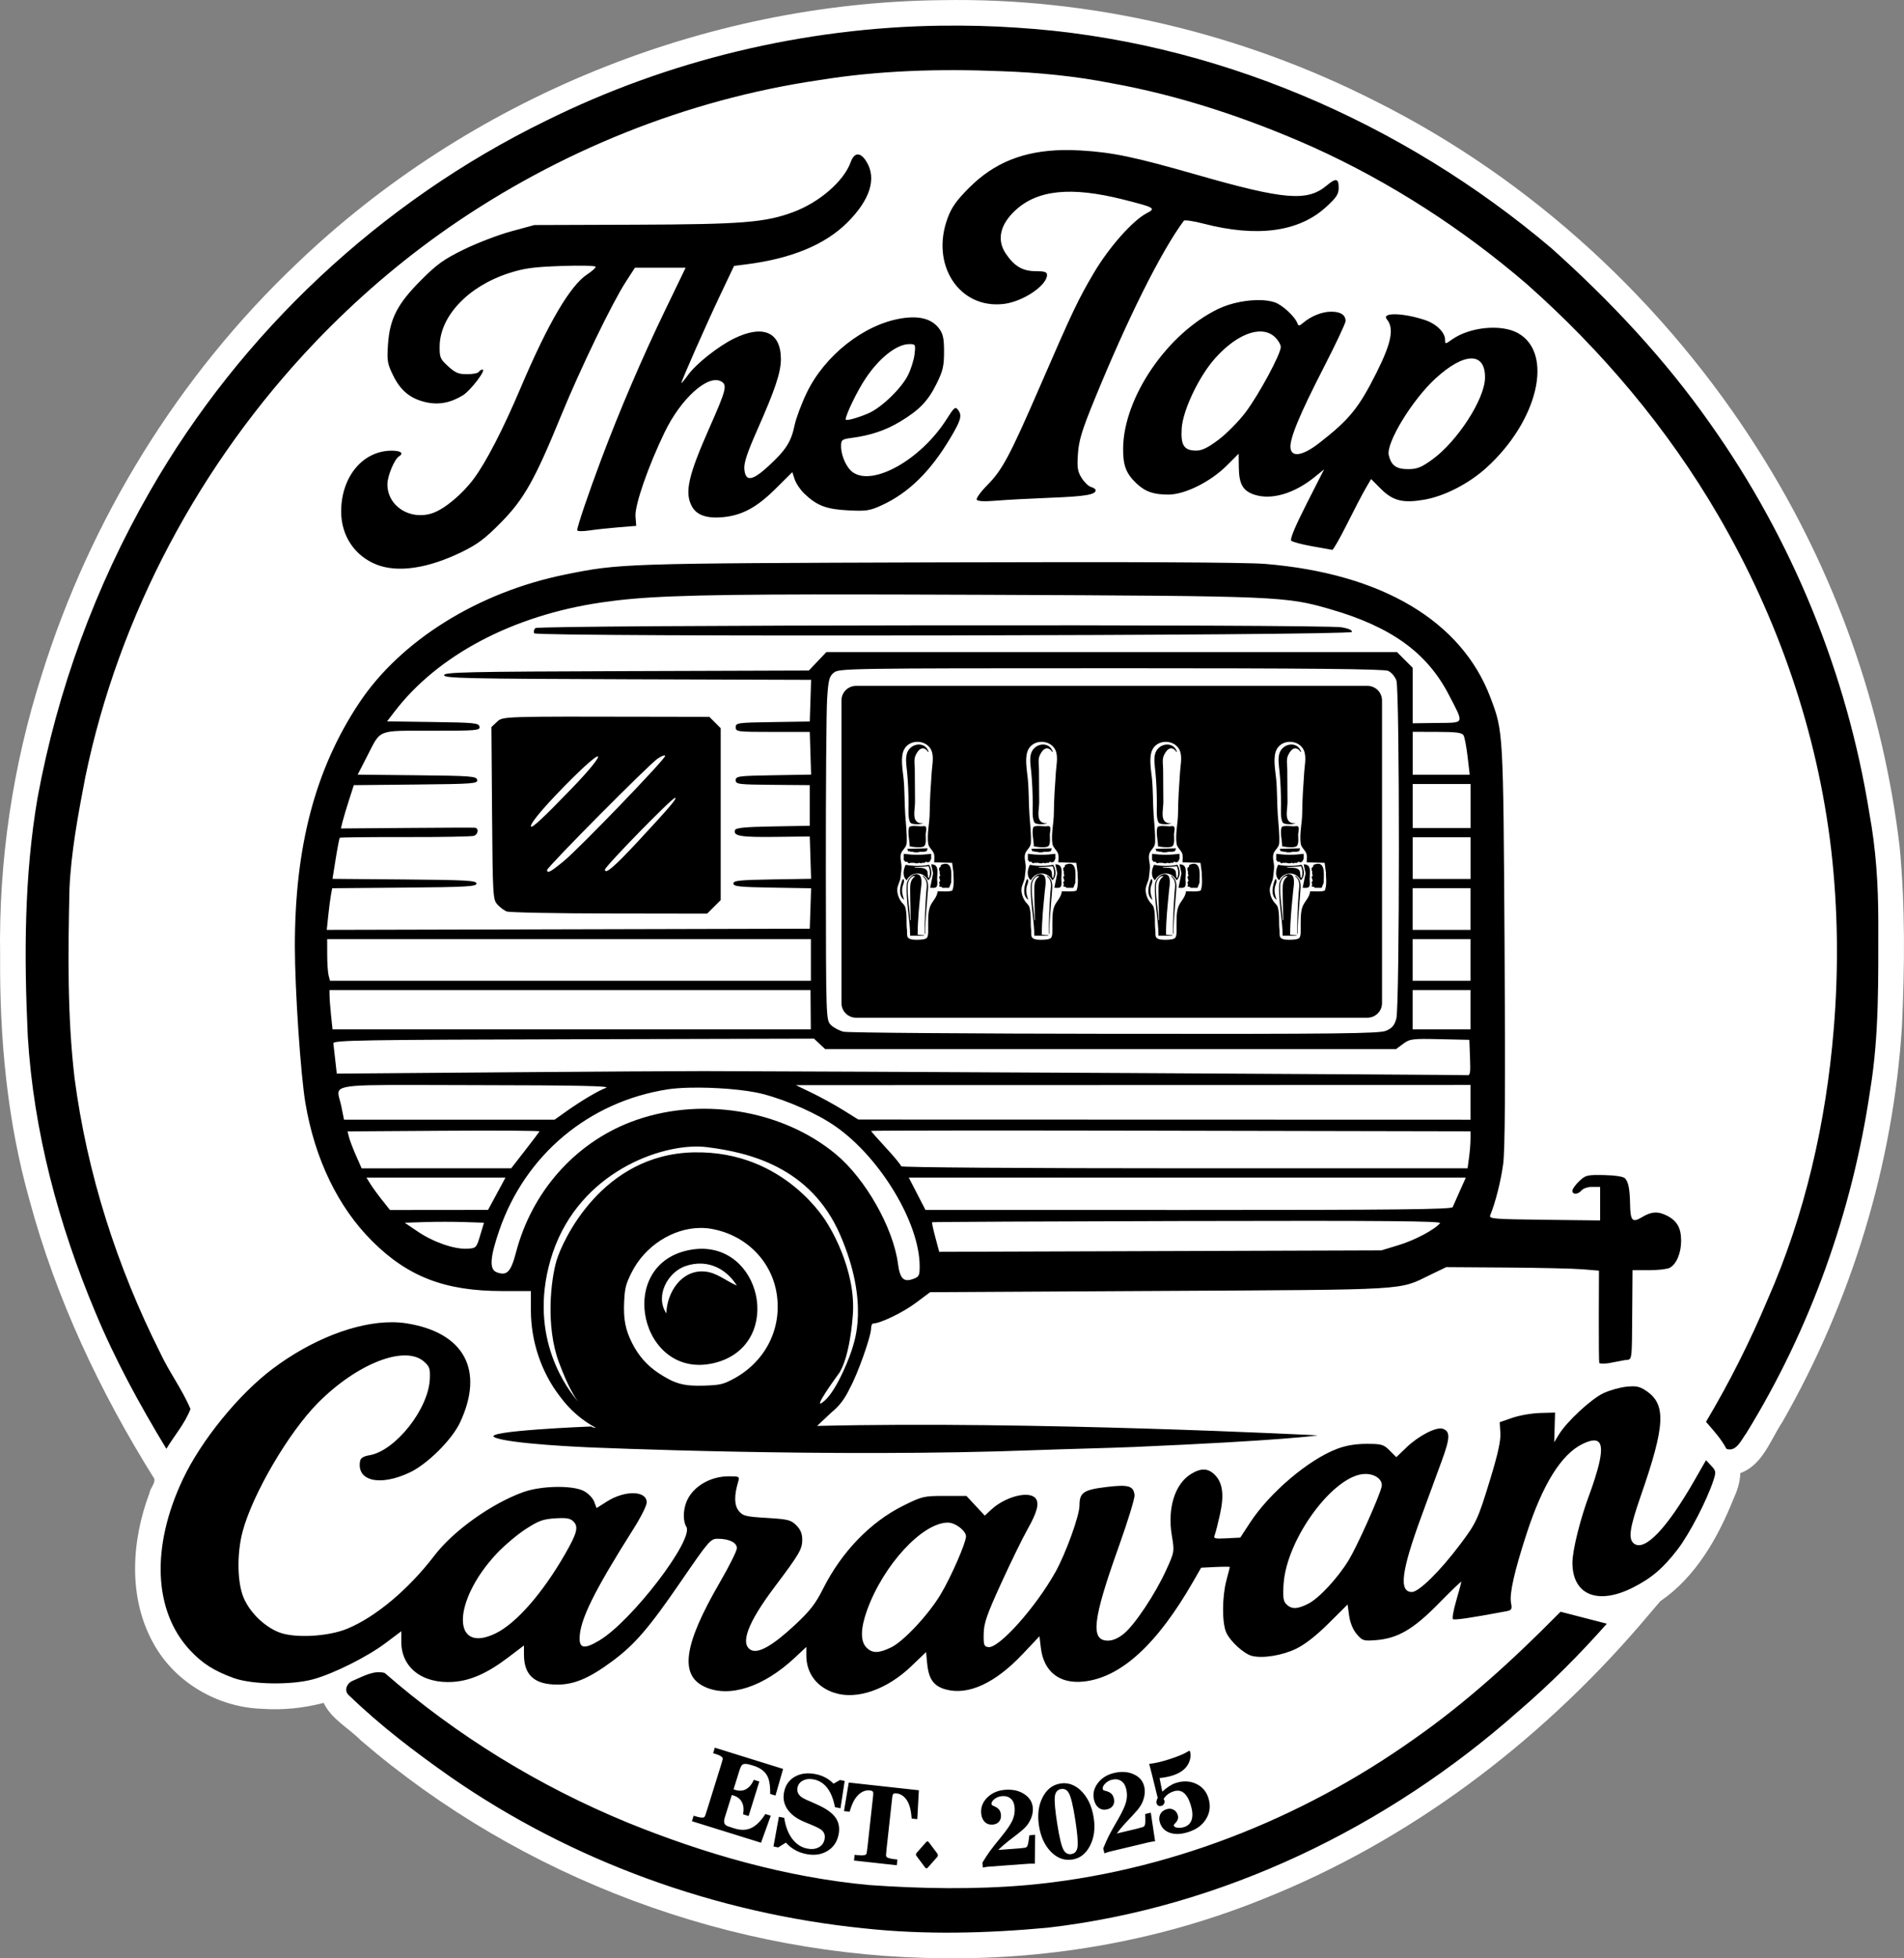
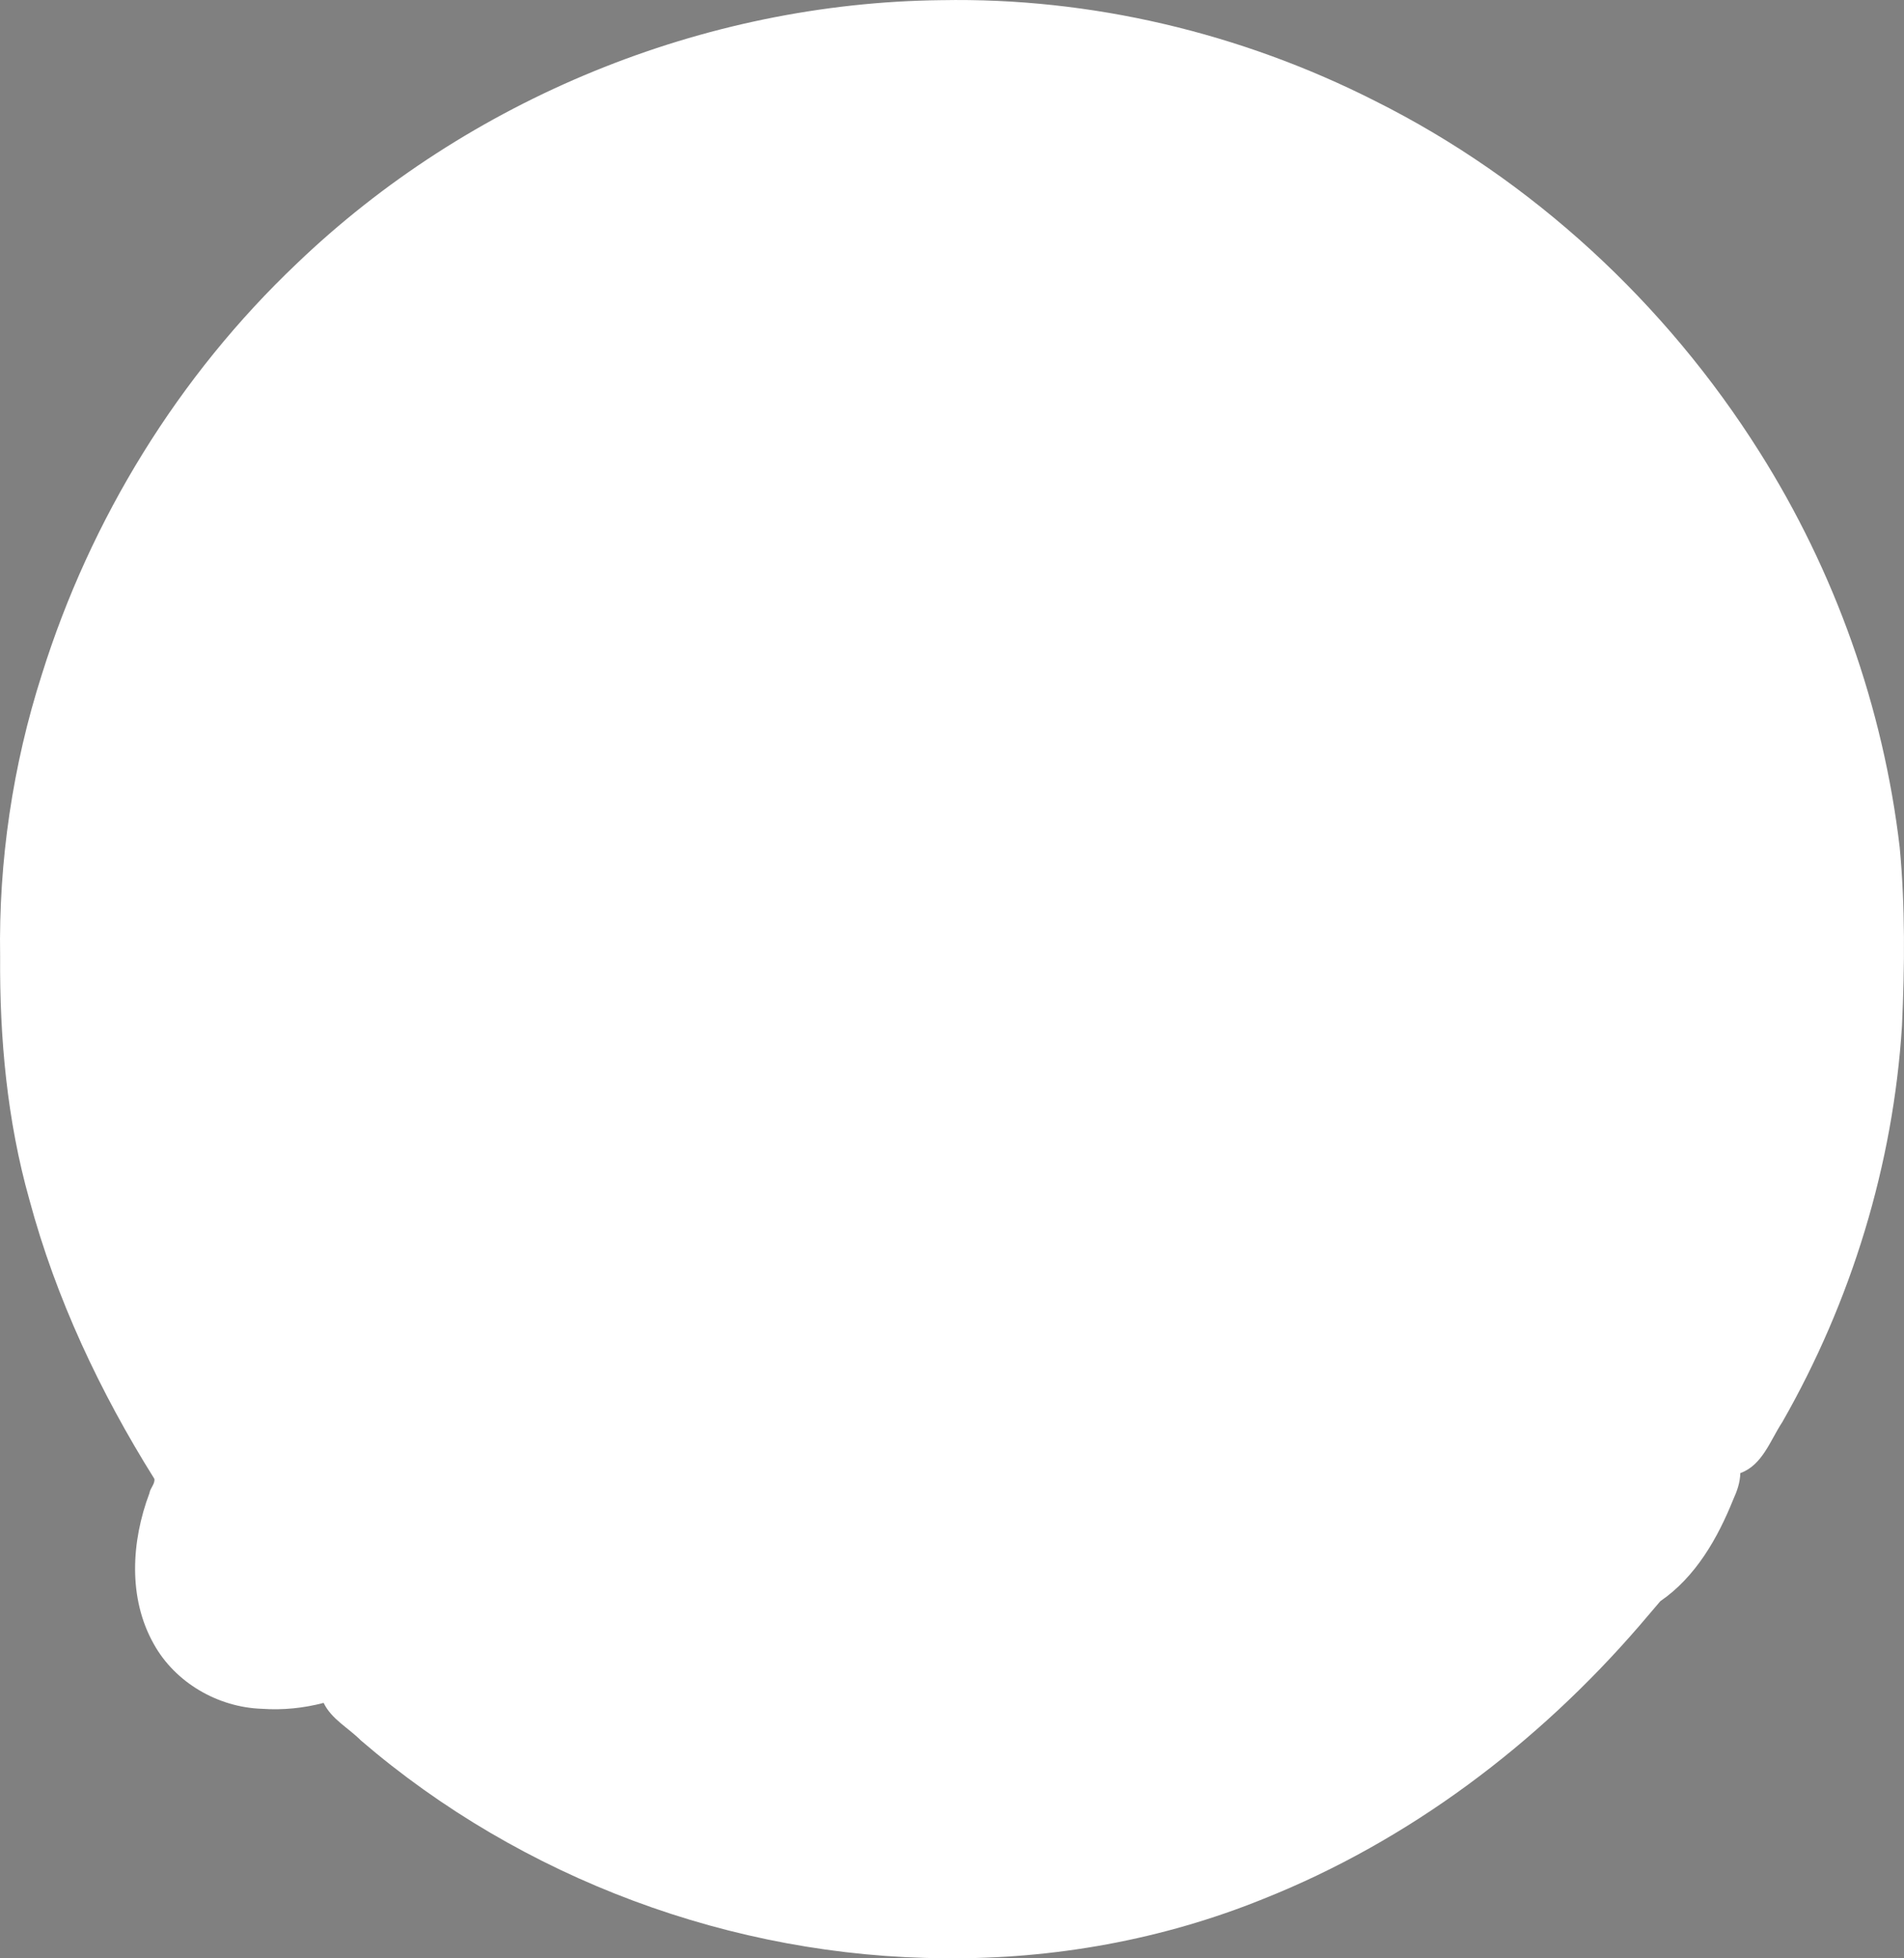
<svg xmlns="http://www.w3.org/2000/svg" xml:space="preserve" id="svg1" version="1.1" viewBox="0 0 157.582 162.016" height="162.016mm" width="157.582mm">
  <rect x="0" y="0" width="157.582" height="162.016" fill="#808080" stroke="none" />
  <defs id="defs1" />
  <g transform="translate(-394.393,134.648)" id="layer1">
    <path d="m 472.28,-134.634 c -19.673,0.218 -39.127,8.185 -53.328,21.796 -9.792,9.288 -17.078,21.139 -21.102,34.012 -2.407,7.516 -3.575,15.42 -3.447,23.312 -0.046,6.768 0.578,13.577 2.418,20.107 2.198,8.191 5.854,15.938 10.347,23.109 0.073,0.411 -0.348,0.773 -0.41,1.196 -1.495,3.973 -1.783,8.666 0.36,12.466 1.776,3.206 5.319,5.248 8.961,5.366 1.711,0.121 3.441,-0.055 5.099,-0.49 0.651,1.352 2.06,2.071 3.081,3.105 13.316,11.446 30.764,17.937 48.32,18.02 9.011,0.099 18.046,-1.532 26.403,-4.92 12.027,-4.79 22.633,-12.801 31.072,-22.563 l 1.752,-2.054 c 2.928,-2.011 4.744,-5.203 6.042,-8.43 0.313,-0.681 0.565,-1.411 0.579,-2.167 1.843,-0.673 2.476,-2.712 3.471,-4.213 5.719,-9.996 9.188,-21.3 9.91,-32.8 0.226,-4.913 0.271,-9.851 -0.188,-14.751 -1.358,-11.594 -5.372,-22.869 -11.611,-32.736 -7.748,-12.289 -18.799,-22.526 -31.814,-29.028 -11.078,-5.614 -23.486,-8.575 -35.916,-8.336 z" style="fill:#ffffff;stroke-width:0.724" id="path1-1" />
-     <path d="m 472.298,-132.523 c -11.325,0.149 -22.603,2.846 -32.75,7.882 -13.642,6.664 -25.209,17.48 -32.756,30.658 -4.499,7.829 -7.646,16.434 -9.286,25.312 -1.119,6.514 -1.123,13.165 -0.814,19.749 0.475,7.87 2.549,15.591 5.592,22.844 1.633,3.925 3.676,7.664 5.878,11.296 0.661,-1.096 1.537,-2.087 1.994,-3.293 -0.683,-1.626 -1.767,-3.057 -2.51,-4.66 -3.583,-7.129 -6.051,-14.84 -7.084,-22.726 -0.605,-5.164 -0.534,-10.379 -0.422,-15.585 0.122,-3.025 0.719,-6.213 1.304,-9.262 2.775,-13.461 9.516,-26.048 19.015,-36.01 3.409,-3.56 7.043,-6.697 11.098,-9.518 9.1,-6.299 19.632,-10.565 30.592,-12.178 4.979,-0.811 10.043,-0.953 15.113,-0.744 3.01,0.104 6.091,0.401 9.071,0.985 5.768,1.034 11.415,2.931 16.744,5.304 6.392,2.894 12.349,6.744 17.668,11.315 6.234,5.517 11.661,11.95 15.837,19.117 4.957,8.493 8.227,17.955 9.371,27.729 0.561,4.882 0.613,9.921 0.204,14.824 -0.635,7.691 -2.367,15.324 -5.488,22.398 -1.46,3.469 -3.155,6.839 -5.082,10.073 0.618,0.708 1.262,1.419 1.696,2.237 0.826,0.281 1.231,-0.758 1.637,-1.29 5.31,-8.62 8.777,-18.351 10.251,-28.363 0.766,-4.628 0.67,-9.339 0.676,-14.015 -0.002,-2.99 -0.193,-5.979 -0.739,-8.921 -1.849,-11.561 -6.391,-22.671 -13.167,-32.221 -3.754,-5.356 -8.265,-10.157 -13.132,-14.513 -12.36,-10.48 -28.021,-17.24 -44.249,-18.258 -2.084,-0.144 -4.175,-0.191 -6.265,-0.163 z m 10.075,10.291 c -3.265,0.06 -5.696,1.044 -7.76,3.107 -1.051,1.051 -1.456,1.619 -1.787,2.508 -1.444,3.872 0.954,7.551 4.638,7.116 1.585,-0.187 3.585,-1.527 3.584,-2.401 -4.7e-4,-0.243 -0.204,-0.31 -0.945,-0.311 -1.065,-0.001 -1.752,-0.403 -2.454,-1.433 -0.77,-1.131 -0.506,-2.391 0.75,-3.572 1.838,-1.729 4.635,-2.016 8.971,-0.92 2.614,0.661 2.719,0.722 1.92,1.135 -1.141,0.59 -3.108,2.808 -4.346,4.9 -1.32,2.231 -1.763,3.163 -4.496,9.46 -2.475,5.703 -3.104,6.882 -4.328,8.116 -0.557,0.561 -0.956,1.112 -0.887,1.223 0.081,0.132 0.633,0.159 1.577,0.08 0.798,-0.068 2.833,-0.177 4.522,-0.243 2.907,-0.114 3.741,-0.254 3.741,-0.627 0,-0.089 -0.168,-0.207 -0.374,-0.26 -0.205,-0.054 -0.556,-0.387 -0.779,-0.741 -0.345,-0.546 -0.392,-0.848 -0.314,-2.003 0.075,-1.106 0.323,-1.927 1.335,-4.405 2.767,-6.779 5.523,-12.3 7.428,-14.883 0.062,-0.084 0.795,0.024 1.629,0.24 4.438,1.151 7.89,0.685 10.134,-1.365 0.882,-0.806 1.054,-1.069 1.054,-1.614 0,-0.774 -0.229,-0.815 -0.984,-0.18 -1.608,1.353 -3.491,1.198 -10.784,-0.891 -5.134,-1.47 -6.975,-1.855 -9.591,-2.004 -0.502,-0.029 -0.985,-0.039 -1.452,-0.03 z m -16.992,0.363 c -0.227,0.005 -0.43,0.216 -0.581,0.634 -0.569,1.573 -2.568,3.314 -4.735,4.125 -2.327,0.871 -4.216,1.023 -13.112,1.053 l -8.333,0.028 -1.911,0.519 c -1.051,0.286 -2.807,0.957 -3.902,1.492 -1.684,0.822 -2.232,1.214 -3.555,2.538 -1.967,1.968 -2.601,3.196 -2.747,5.321 -0.093,1.352 -0.053,1.596 0.418,2.559 0.622,1.271 1.425,1.931 2.705,2.226 1.063,0.244 2.05,0.061 3.082,-0.574 0.627,-0.385 1.953,-2.124 1.62,-2.124 -0.104,0 -0.243,0.086 -0.308,0.191 -0.065,0.105 -0.502,0.192 -0.972,0.192 -0.705,0 -0.978,-0.114 -1.569,-0.656 -0.66,-0.605 -0.714,-0.735 -0.701,-1.676 0.034,-2.478 2.38,-4.949 5.721,-6.025 1.277,-0.412 2.034,-0.515 4.37,-0.597 1.589,-0.056 2.824,-0.026 2.823,0.07 -10e-4,0.093 -0.305,0.365 -0.674,0.605 -1.426,0.924 -3.251,4.027 -5.546,9.43 -1.444,3.4 -2.823,6.078 -3.848,7.469 -0.961,1.306 -2.455,2.551 -3.454,2.881 -1.85,0.611 -3.716,-0.589 -3.716,-2.39 0,-0.685 0.574,-2.072 0.955,-2.308 0.429,-0.265 0.15,-0.48 -0.62,-0.476 -2.388,0.012 -4.172,2.182 -4.162,5.058 0.007,1.984 1.118,3.646 2.915,4.361 1.751,0.697 4.246,0.334 7.041,-1.024 1.323,-0.643 1.934,-1.1 3.257,-2.44 1.912,-1.936 2.811,-3.53 4.981,-8.833 1.578,-3.854 4.216,-9.314 5.345,-11.062 l 0.774,-1.197 h 2.098 2.098 l -1.698,3.517 c -1.91,3.958 -3.769,8.295 -5.283,12.327 -1.064,2.833 -1.993,5.569 -1.993,5.868 0,0.101 0.423,0.112 1.006,0.026 0.553,-0.081 1.652,-0.2 2.442,-0.264 l 1.437,-0.116 -0.061,-0.779 c -0.072,-0.919 1.046,-4.148 2.417,-6.978 1.345,-2.778 3.57,-4.784 4.66,-4.201 0.539,0.289 0.442,0.682 -0.949,3.824 -1.756,3.967 -2.07,5.346 -1.479,6.489 0.385,0.744 1.224,1.048 2.556,0.928 1.607,-0.146 2.818,-0.795 4.391,-2.356 l 1.383,-1.372 0.201,0.609 c 0.111,0.335 0.479,0.873 0.82,1.196 1.027,0.974 1.806,1.267 3.617,1.358 1.482,0.074 1.773,0.03 2.75,-0.417 2.231,-1.021 4.038,-2.791 5.697,-5.578 0.863,-1.45 0.976,-1.847 0.65,-2.293 -0.243,-0.332 -0.314,-0.276 -0.985,0.776 -2.113,3.31 -6.061,5.538 -7.735,4.365 -0.529,-0.37 -0.98,-1.365 -0.98,-2.16 0,-0.534 0.056,-0.577 0.91,-0.692 1.551,-0.209 2.779,-0.624 3.974,-1.342 1.597,-0.959 2.318,-1.71 3.028,-3.152 0.516,-1.047 0.611,-1.457 0.611,-2.62 0,-1.1 -0.081,-1.488 -0.402,-1.919 -0.607,-0.817 -1.631,-1.094 -3.141,-0.85 -3.08,0.499 -6.331,3.056 -7.821,6.151 -0.431,0.895 -0.883,2.102 -1.004,2.681 -0.287,1.374 -0.708,2.039 -2.122,3.348 -1.388,1.285 -1.949,1.361 -2.04,0.277 -0.042,-0.504 0.245,-1.365 1.088,-3.27 1.467,-3.312 1.938,-4.726 1.938,-5.818 0,-2.242 -1.472,-2.885 -3.891,-1.698 -1.294,0.635 -3.125,2.085 -3.786,2.998 -0.307,0.424 -0.559,0.729 -0.559,0.676 0,-0.182 2.064,-4.854 3.21,-7.268 l 1.15,-2.421 1.028,-0.131 c 3.744,-0.478 6.518,-1.63 8.358,-3.47 1.874,-1.874 2.426,-3.625 1.58,-5.013 -0.249,-0.409 -0.501,-0.611 -0.729,-0.606 z m 33.482,12.058 c -1.139,-0.061 -2.572,0.205 -3.642,0.72 -4.223,2.035 -7.835,7.325 -7.874,11.534 -0.013,1.421 0.241,2.087 1.107,2.907 0.72,0.681 1.409,0.922 2.638,0.922 1.36,0 3.485,-1.055 4.83,-2.398 l 0.985,-0.984 0.016,1.144 c 0.019,1.376 0.338,1.931 1.289,2.245 1.406,0.464 3.292,-0.087 4.981,-1.456 l 0.787,-0.638 -1.453,2.858 c -0.944,1.858 -1.387,2.923 -1.266,3.043 0.103,0.102 0.877,0.309 1.72,0.459 0.843,0.15 1.596,0.285 1.674,0.299 0.078,0.014 0.627,-0.944 1.22,-2.13 0.593,-1.185 1.284,-2.509 1.536,-2.941 l 0.458,-0.787 0.819,0.818 c 0.986,0.986 1.814,1.193 3.572,0.892 1.668,-0.286 3.69,-1.321 5.142,-2.635 4.288,-3.88 5.607,-9.479 2.627,-11.146 -1.38,-0.772 -3.999,-0.517 -5.472,0.532 -0.545,0.388 -0.562,0.389 -0.562,0.029 0,-0.623 -0.724,-1.335 -1.679,-1.651 -1.821,-0.602 -3.623,-0.634 -3.143,-0.056 0.62,0.747 0.386,1.945 -0.87,4.444 -1.46,2.905 -2.224,3.841 -4.712,5.783 -1.355,1.057 -2.299,1.226 -2.392,0.427 -0.087,-0.749 0.74,-2.753 2.747,-6.66 0.997,-1.94 1.812,-3.671 1.812,-3.846 0,-0.513 -0.408,-0.778 -1.197,-0.778 -0.75,0 -1.67,0.369 -2.326,0.933 -0.291,0.25 -0.381,0.261 -0.453,0.054 -0.199,-0.572 -1.255,-1.552 -1.901,-1.765 -0.29,-0.096 -0.638,-0.152 -1.018,-0.173 z m 0.059,2.601 c 0.374,0.041 0.706,0.186 0.978,0.442 0.272,0.255 0.495,0.629 0.495,0.83 0,0.582 -1.813,3.942 -2.918,5.407 -0.555,0.736 -1.553,1.749 -2.217,2.251 -0.886,0.669 -1.38,0.912 -1.854,0.912 -1.018,0 -1.302,-0.431 -1.212,-1.84 0.095,-1.484 1.409,-4.259 2.725,-5.75 1.381,-1.565 2.88,-2.376 4.003,-2.252 z m -29.259,1.031 c 0.496,0 0.513,0.033 0.422,0.836 -0.052,0.46 -0.296,1.239 -0.542,1.732 -0.555,1.111 -2.208,2.701 -3.292,3.166 -0.898,0.385 -1.868,0.646 -1.868,0.502 0,-0.384 0.944,-2.334 1.628,-3.364 1.154,-1.736 2.599,-2.873 3.651,-2.873 z m 46.498,1.188 c 0.728,-0.007 1.154,0.529 1.137,1.61 -0.027,1.765 -2.307,5.279 -4.395,6.774 -0.892,0.639 -1.234,0.773 -1.976,0.773 -0.975,0 -1.393,-0.303 -1.594,-1.155 -0.239,-1.009 1.943,-4.585 3.875,-6.353 1.194,-1.092 2.224,-1.642 2.952,-1.648 z m -25.128,16.865 c -4.543,-0.021 -10.906,-0.018 -18.988,0.006 -26.073,0.08 -26.355,0.089 -30.879,1.008 -7.21,1.464 -13.625,5.464 -17.058,10.638 -3.629,5.469 -5.32,11.888 -5.311,20.167 0.004,3.562 0.479,10.602 0.873,12.929 0.785,4.636 2.704,8.601 5.522,11.411 2.962,2.953 6.032,4.133 10.757,4.133 h 2.382 v 1.588 c 0,2.562 0.856,5.115 2.378,7.098 0.868,1.186 1.889,2.036 3.019,2.639 -0.454,-0.061 -0.39,-0.121 -0.39,-0.121 0,0 -9.22,0.363 -7.993,0.907 1.227,0.544 7.63,0.813 7.63,0.813 0,0 20.078,0.892 37.22,0.236 2.156,-0.082 6.179,-0.177 7.996,-0.256 12.633,-0.546 15.277,-0.963 15.277,-0.963 0,0 -23.56,-1.216 -41.451,-0.781 l 1.193,-1.121 c 0.71,-0.583 1.119,-1.164 1.515,-1.994 0.637,-1.133 1.763,-4.3 1.763,-4.96 0,-0.221 0.083,-0.403 0.184,-0.403 0.57,0 2.457,-0.91 3.498,-1.688 l 1.202,-0.898 19.059,-0.105 c 21.007,-0.115 19.645,-0.033 22.367,-1.346 l 1.289,-0.622 4.98,0.033 c 2.739,0.018 5.584,0.083 6.321,0.145 l 1.341,0.112 -0.013,3.765 c -0.007,2.071 0.01,3.812 0.037,3.871 0.027,0.059 0.358,0.071 0.737,0.026 l 1.391,-0.263 c 0.618,-0.071 0.569,0.264 0.602,-4.18 l 0.024,-3.256 h 1.353 c 0.744,0 1.519,-0.089 1.722,-0.197 0.561,-0.3 0.947,-1.214 0.947,-2.241 0,-1.045 -0.332,-1.641 -1.151,-2.064 -0.752,-0.389 -1.313,-0.359 -2.085,0.112 -0.799,0.487 -0.964,0.309 -0.989,-1.068 -0.023,-1.266 -0.141,-1.863 -0.427,-2.149 -0.14,-0.14 -0.841,-0.247 -1.73,-0.265 -1.397,-0.027 -1.532,0.007 -2.057,0.51 -0.309,0.296 -0.563,0.652 -0.563,0.79 0,0.341 0.472,0.319 0.766,-0.036 0.131,-0.158 0.53,-0.287 0.886,-0.287 h 0.647 v 1.389 1.389 l -4.615,-0.054 c -4.273,-0.051 -4.605,-0.079 -4.479,-0.383 0.427,-1.031 0.881,-2.828 1.07,-4.239 0.153,-1.142 0.186,-6.425 0.114,-18.102 -0.11,-17.804 -0.102,-17.655 -1.17,-20.487 -2.391,-6.338 -9.008,-10.26 -18.646,-11.053 -0.802,-0.066 -3.525,-0.11 -8.068,-0.131 z m -29.064,2.659 c 3.714,-0.005 8.287,0.007 14.002,0.03 24.368,0.1 24.821,0.119 28.555,1.201 5.036,1.459 7.99,3.602 9.797,7.107 1.258,2.439 1.334,2.265 -1.003,2.296 l -2.009,0.027 v -2.296 -2.297 l -0.651,-0.651 -0.651,-0.651 h -23.609 -23.609 l -0.728,0.765 -0.728,0.765 -15.093,0.049 c -13.267,0.043 -15.094,0.083 -15.094,0.336 0,0.253 1.837,0.293 15.188,0.336 l 15.187,0.049 -0.055,1.724 -0.055,1.724 -3.064,0.046 c -2.922,0.044 -3.065,0.064 -3.065,0.429 0,0.367 0.128,0.383 3.065,0.383 h 3.064 l 0.055,1.767 0.055,1.767 -3.12,0.053 c -2.9,0.049 -3.12,0.078 -3.12,0.41 0,0.334 0.209,0.359 3.065,0.383 l 3.064,0.025 v 1.681 1.681 l -3.052,0.054 c -2.308,0.041 -3.073,0.115 -3.136,0.304 -0.163,0.489 0.475,0.597 3.315,0.562 l 2.873,-0.035 0.055,1.751 0.055,1.75 -3.215,0.053 c -2.707,0.044 -3.216,0.098 -3.216,0.34 0,0.242 0.508,0.295 3.216,0.34 l 3.216,0.053 -0.055,1.672 -0.055,1.671 -19.988,0.049 -19.988,0.049 0.125,-1.198 c 0.069,-0.659 0.17,-1.434 0.225,-1.722 l 0.1,-0.524 5.971,-0.051 c 5.158,-0.044 5.972,-0.09 5.972,-0.338 0,-0.248 -0.813,-0.294 -5.959,-0.338 l -5.959,-0.051 0.266,-1.663 c 0.147,-0.915 0.298,-1.695 0.336,-1.733 0.038,-0.038 2.486,-0.065 5.44,-0.059 2.954,0.006 5.506,-0.041 5.671,-0.104 0.358,-0.137 0.404,-0.639 0.061,-0.672 -0.132,-0.013 -2.679,-0.004 -5.66,0.02 l -5.42,0.043 0.134,-0.547 c 0.074,-0.301 0.315,-1.107 0.535,-1.792 l 0.401,-1.245 5.138,-0.051 c 4.755,-0.047 5.132,-0.076 5.073,-0.383 -0.058,-0.303 -0.491,-0.336 -4.978,-0.383 l -4.915,-0.051 0.759,-1.475 c 1.2,-2.334 0.763,-2.158 5.384,-2.158 3.713,0 4.002,-0.025 3.942,-0.335 -0.058,-0.304 -0.421,-0.34 -3.858,-0.387 l -3.794,-0.052 0.621,-0.81 c 3.587,-4.682 9.797,-7.957 17.123,-9.03 3.255,-0.477 6.654,-0.647 17.795,-0.664 z m 9.622,2.555 c -16.457,0.016 -32.756,0.098 -32.888,0.23 -0.122,0.123 -0.165,0.317 -0.093,0.431 0.193,0.312 67.566,0.198 67.67,-0.114 0.047,-0.14 -0.275,-0.286 -0.846,-0.383 -0.769,-0.131 -17.386,-0.181 -33.843,-0.164 z m 14.737,3.551 c 16.392,0 22.606,0.059 22.955,0.218 0.263,0.12 0.569,0.478 0.68,0.795 0.279,0.802 0.274,26.967 -0.005,27.975 -0.157,0.566 -0.353,0.796 -0.858,1.007 -0.555,0.232 -3.974,0.27 -22.446,0.251 -11.986,-0.012 -22.083,-0.09 -22.438,-0.173 -0.355,-0.083 -0.829,-0.335 -1.053,-0.559 -0.407,-0.408 -0.408,-0.42 -0.42,-12.805 -0.006,-6.818 0.041,-13.206 0.106,-14.194 0.103,-1.568 0.175,-1.843 0.56,-2.155 0.426,-0.345 1.259,-0.358 22.919,-0.358 z m -21.084,1.459 c -0.67,0 -1.208,0.539 -1.208,1.208 v 25.035 c 0,0.67 0.539,1.209 1.208,1.209 h 42.321 c 0.67,0 1.209,-0.539 1.209,-1.209 v -25.035 c 0,-0.67 -0.539,-1.208 -1.209,-1.208 z m -16.415,2.554 c -13.066,-0.029 -12.817,-0.036 -13.313,0.43 l -0.452,0.425 0.054,7.124 c 0.052,6.813 0.071,7.142 0.438,7.549 0.211,0.234 0.555,0.496 0.766,0.582 v -5.16e-4 c 0.211,0.086 4.032,0.162 8.491,0.169 l 8.108,0.012 0.56,-0.56 0.56,-0.56 v -7.111 -7.111 l -0.47,-0.47 -0.47,-0.47 z m 62.484,1.245 2.025,0.005 c 1.598,0.004 2.059,0.066 2.186,0.292 0.088,0.158 0.239,0.956 0.334,1.772 l 0.173,1.484 h -2.359 -2.359 v -1.777 z m -41.023,0.83 c 0.53,-0.011 1.068,0.279 1.235,0.837 0.152,0.508 0.016,1.133 -0.02,1.653 -0.077,1.132 -0.163,2.296 -0.169,3.43 -0.004,0.803 -0.241,1.728 -0.118,2.519 0.047,0.303 0.353,0.517 0.459,0.788 0.083,0.213 0.031,0.517 0.031,0.743 l 1.488,0.041 0.109,0.826 c -0.026,0.214 0.103,0.87 -0.077,1.429 -0.052,0.162 -0.909,0.101 -1.23,0.101 -0.072,0.558 -0.455,0.804 -0.637,1.281 -0.188,0.495 -0.142,1.29 -0.149,1.818 -0.003,0.197 0.033,0.649 -0.142,0.78 -0.152,0.114 -0.459,0.119 -0.643,0.128 -0.235,0.01 -0.72,0.025 -0.884,-0.176 -0.121,-0.148 -0.06,-0.428 -0.084,-0.608 -0.08,-0.608 0.026,-1.31 -0.142,-1.899 -0.056,-0.195 -0.245,-0.335 -0.36,-0.498 -0.19,-0.271 -0.304,-0.617 -0.304,-0.95 0,-0.38 0.244,-0.679 0.273,-1.033 0.023,-0.277 0.099,-0.7 0.078,-0.968 -0.024,-0.313 -0.137,-0.654 -0.048,-0.974 0.093,-0.332 0.46,-0.514 0.477,-0.91 0.032,-0.763 -0.067,-1.553 -0.119,-2.314 -0.068,-0.989 -0.041,-1.989 -0.135,-2.976 -0.067,-0.702 -0.304,-1.847 0.064,-2.479 0.226,-0.389 0.634,-0.58 1.046,-0.589 z m 10.277,0 c 0.53,-0.011 1.068,0.279 1.235,0.837 0.152,0.508 0.016,1.133 -0.02,1.653 -0.077,1.132 -0.163,2.296 -0.169,3.43 -0.004,0.803 -0.241,1.728 -0.118,2.519 0.047,0.303 0.354,0.517 0.459,0.788 0.083,0.213 0.03,0.517 0.03,0.743 l 1.488,0.041 0.109,0.826 c -0.026,0.214 0.104,0.87 -0.076,1.429 -0.052,0.162 -0.91,0.101 -1.23,0.101 -0.072,0.558 -0.455,0.804 -0.637,1.281 -0.188,0.495 -0.141,1.29 -0.148,1.818 -0.003,0.197 0.032,0.649 -0.142,0.78 -0.152,0.114 -0.459,0.119 -0.643,0.128 -0.235,0.01 -0.72,0.025 -0.884,-0.176 -0.121,-0.148 -0.06,-0.428 -0.084,-0.608 -0.08,-0.608 0.026,-1.31 -0.142,-1.899 -0.056,-0.195 -0.245,-0.335 -0.36,-0.498 -0.19,-0.271 -0.304,-0.617 -0.304,-0.95 0,-0.38 0.244,-0.679 0.273,-1.033 0.023,-0.277 0.099,-0.7 0.079,-0.968 -0.024,-0.313 -0.138,-0.654 -0.048,-0.974 0.093,-0.332 0.46,-0.514 0.477,-0.91 0.032,-0.763 -0.067,-1.553 -0.119,-2.314 -0.068,-0.989 -0.041,-1.989 -0.135,-2.976 -0.067,-0.702 -0.304,-1.847 0.064,-2.479 0.226,-0.389 0.634,-0.58 1.046,-0.589 z m 10.276,0 c 0.53,-0.011 1.068,0.279 1.235,0.837 0.152,0.508 0.016,1.133 -0.02,1.653 -0.077,1.132 -0.162,2.296 -0.168,3.43 -0.004,0.803 -0.241,1.728 -0.118,2.519 0.047,0.303 0.354,0.517 0.459,0.788 0.083,0.213 0.03,0.517 0.03,0.743 l 1.488,0.041 0.109,0.826 c -0.026,0.214 0.104,0.87 -0.076,1.429 -0.052,0.162 -0.91,0.101 -1.23,0.101 -0.072,0.558 -0.455,0.804 -0.637,1.281 -0.188,0.495 -0.141,1.29 -0.148,1.818 -0.003,0.197 0.032,0.649 -0.142,0.78 -0.152,0.114 -0.459,0.119 -0.643,0.128 -0.235,0.01 -0.72,0.025 -0.884,-0.176 -0.121,-0.148 -0.06,-0.428 -0.084,-0.608 -0.08,-0.608 0.026,-1.31 -0.142,-1.899 -0.056,-0.195 -0.245,-0.335 -0.359,-0.498 -0.19,-0.271 -0.304,-0.617 -0.304,-0.95 0,-0.38 0.244,-0.679 0.273,-1.033 0.023,-0.277 0.099,-0.7 0.079,-0.968 -0.024,-0.313 -0.138,-0.654 -0.048,-0.974 0.093,-0.332 0.46,-0.514 0.477,-0.91 0.032,-0.763 -0.067,-1.553 -0.119,-2.314 -0.068,-0.989 -0.041,-1.989 -0.134,-2.976 -0.067,-0.702 -0.304,-1.847 0.063,-2.479 0.226,-0.389 0.634,-0.58 1.046,-0.589 z m 10.276,0 c 0.53,-0.011 1.068,0.279 1.235,0.837 0.152,0.508 0.017,1.133 -0.019,1.653 -0.077,1.132 -0.163,2.296 -0.169,3.43 -0.004,0.803 -0.241,1.728 -0.118,2.519 0.047,0.303 0.353,0.517 0.459,0.788 0.083,0.213 0.03,0.517 0.03,0.743 l 1.488,0.041 0.109,0.826 c -0.026,0.214 0.104,0.87 -0.076,1.429 -0.052,0.162 -0.91,0.101 -1.23,0.101 -0.072,0.558 -0.455,0.804 -0.636,1.281 -0.188,0.495 -0.142,1.29 -0.149,1.818 -0.003,0.197 0.032,0.649 -0.142,0.78 -0.152,0.114 -0.459,0.119 -0.643,0.128 -0.235,0.01 -0.72,0.025 -0.884,-0.176 -0.121,-0.148 -0.06,-0.428 -0.084,-0.608 -0.08,-0.608 0.026,-1.31 -0.142,-1.899 -0.056,-0.195 -0.245,-0.335 -0.359,-0.498 -0.19,-0.271 -0.304,-0.617 -0.304,-0.95 0,-0.38 0.244,-0.679 0.273,-1.033 0.023,-0.277 0.099,-0.7 0.079,-0.968 -0.024,-0.313 -0.138,-0.654 -0.048,-0.974 0.093,-0.332 0.461,-0.514 0.477,-0.91 0.032,-0.763 -0.068,-1.553 -0.12,-2.314 -0.068,-0.989 -0.041,-1.989 -0.134,-2.976 -0.067,-0.702 -0.304,-1.847 0.063,-2.479 0.226,-0.389 0.634,-0.58 1.046,-0.589 z m -30.737,0.223 c -0.372,0.025 -0.75,0.264 -0.906,0.671 -0.177,0.461 -0.054,1.135 -0.008,1.619 0.084,0.879 0.119,1.791 0.119,2.674 1.7e-4,0.368 -0.06,1.183 0.148,1.493 0.132,0.196 0.867,0.148 1.063,0.066 -0.28,-0.012 -0.498,-0.023 -0.649,-0.303 -0.181,-0.336 -0.025,-1.038 -0.025,-1.414 0,-0.967 -0.019,-1.765 -0.019,-2.731 0,-0.407 -0.103,-0.828 0.074,-1.201 0.304,-0.639 0.697,-0.733 1.031,-0.26 h 0.041 c -0.133,-0.449 -0.499,-0.638 -0.871,-0.613 z m 10.276,0 c -0.372,0.025 -0.749,0.264 -0.906,0.671 -0.177,0.461 -0.054,1.135 -0.008,1.619 0.084,0.879 0.119,1.791 0.119,2.674 1.6e-4,0.368 -0.06,1.183 0.148,1.493 0.132,0.196 0.867,0.148 1.063,0.066 -0.28,-0.012 -0.498,-0.023 -0.649,-0.303 -0.181,-0.336 -0.025,-1.038 -0.025,-1.414 0,-0.967 -0.018,-1.765 -0.018,-2.731 0,-0.407 -0.104,-0.828 0.074,-1.201 0.304,-0.639 0.697,-0.733 1.031,-0.26 h 0.041 c -0.133,-0.449 -0.499,-0.638 -0.871,-0.613 z m 10.276,0 c -0.372,0.025 -0.749,0.264 -0.906,0.671 -0.177,0.461 -0.054,1.135 -0.008,1.619 0.084,0.879 0.119,1.791 0.119,2.674 1.7e-4,0.368 -0.061,1.183 0.148,1.493 0.132,0.196 0.867,0.148 1.063,0.066 -0.28,-0.012 -0.497,-0.023 -0.649,-0.303 -0.182,-0.336 -0.026,-1.038 -0.026,-1.414 0,-0.967 -0.018,-1.765 -0.018,-2.731 0,-0.407 -0.103,-0.828 0.074,-1.201 0.304,-0.639 0.697,-0.733 1.031,-0.26 h 0.041 c -0.133,-0.449 -0.499,-0.638 -0.871,-0.613 z m 10.276,0 c -0.372,0.025 -0.749,0.264 -0.906,0.671 -0.177,0.461 -0.054,1.135 -0.008,1.619 0.084,0.879 0.119,1.791 0.119,2.674 1.7e-4,0.368 -0.061,1.183 0.148,1.493 0.132,0.196 0.867,0.148 1.063,0.066 -0.28,-0.012 -0.497,-0.023 -0.649,-0.303 -0.181,-0.336 -0.026,-1.038 -0.026,-1.414 0,-0.967 -0.018,-1.765 -0.018,-2.731 0,-0.407 -0.103,-0.828 0.074,-1.201 0.304,-0.639 0.697,-0.733 1.031,-0.26 h 0.041 c -0.133,-0.449 -0.499,-0.638 -0.871,-0.613 z m -51.952,0.93 c 0.113,-0.04 0.183,-0.039 0.183,0.015 0,0.277 -7.056,7.598 -8.376,8.691 -1.085,0.899 -1.393,1.064 -1.393,0.748 0,-0.242 8.427,-8.733 9.147,-9.216 0.171,-0.115 0.326,-0.197 0.439,-0.238 z m -5.374,0.057 c 0.113,0.083 -0.614,1.034 -2.152,2.627 -2.459,2.547 -3.4,3.415 -3.4,3.137 0,-0.34 1.431,-1.987 3.524,-4.056 1.047,-1.035 1.687,-1.574 1.929,-1.69 0.051,-0.024 0.084,-0.03 0.1,-0.018 z m 67.428,2.279 h 2.395 2.394 v 1.82 1.82 h -2.394 -2.395 v -1.82 z m -61.055,1.149 c 0.221,0 -0.437,0.773 -3.058,3.594 -1.967,2.117 -2.738,2.775 -2.738,2.34 0,-0.258 5.544,-5.933 5.796,-5.933 z m 19.849,2.326 c -0.228,-0.004 -0.441,0.017 -0.475,0.118 -0.14,0.418 0.051,1.118 0.051,1.564 0.247,0.046 1.075,0.178 1.238,-0.059 0.145,-0.21 0.081,-0.687 0.084,-0.933 0.002,-0.164 0.115,-0.498 -10e-4,-0.635 -0.072,-0.085 -0.235,-0.031 -0.33,-0.028 -0.096,0.004 -0.339,-0.024 -0.567,-0.027 z m 10.276,0 c -0.228,-0.004 -0.441,0.017 -0.475,0.118 -0.14,0.418 0.051,1.118 0.051,1.564 0.247,0.046 1.075,0.177 1.238,-0.059 0.145,-0.21 0.081,-0.687 0.084,-0.933 0.002,-0.164 0.115,-0.498 -10e-4,-0.635 -0.072,-0.085 -0.235,-0.031 -0.329,-0.028 -0.096,0.004 -0.34,-0.024 -0.568,-0.027 z m 10.276,0 c -0.228,-0.004 -0.441,0.017 -0.474,0.118 -0.14,0.418 0.051,1.118 0.051,1.564 0.247,0.046 1.075,0.177 1.238,-0.059 0.145,-0.21 0.081,-0.687 0.084,-0.933 0.002,-0.164 0.115,-0.498 -10e-4,-0.635 -0.072,-0.085 -0.235,-0.031 -0.33,-0.028 -0.096,0.004 -0.34,-0.024 -0.568,-0.027 z m 10.277,0 c -0.228,-0.004 -0.441,0.017 -0.475,0.118 -0.14,0.418 0.051,1.118 0.051,1.564 0.247,0.046 1.075,0.177 1.238,-0.059 0.145,-0.21 0.081,-0.687 0.084,-0.933 0.002,-0.164 0.115,-0.498 -0.001,-0.635 -0.072,-0.085 -0.235,-0.031 -0.33,-0.028 -0.096,0.004 -0.339,-0.024 -0.567,-0.027 z m 10.376,0.93 h 2.395 2.394 v 1.724 1.724 h -2.394 -2.395 v -1.724 z m -40.142,0.918 -1.694,0.041 0.083,0.206 h 0.041 0.082 0.041 l 0.041,0.041 h 0.041 0.083 0.041 l 0.165,0.041 h 0.041 0.165 0.041 l 0.207,-0.041 h 0.083 0.041 0.083 0.083 0.041 l 0.124,-0.041 h 0.042 0.041 z m 10.277,0 -1.694,0.041 0.083,0.206 h 0.041 0.083 0.041 l 0.041,0.041 h 0.041 0.083 0.041 l 0.165,0.041 h 0.041 0.165 0.041 l 0.207,-0.041 h 0.083 0.041 0.083 0.083 0.041 l 0.124,-0.041 h 0.041 0.041 z m 10.276,0 -1.694,0.041 0.082,0.206 h 0.041 0.083 0.041 l 0.041,0.041 h 0.041 0.083 0.041 l 0.165,0.041 h 0.041 0.165 0.041 l 0.207,-0.041 h 0.082 0.042 0.082 0.083 0.041 l 0.124,-0.041 h 0.041 0.041 z m 10.276,0 -1.694,0.041 0.082,0.206 h 0.041 0.083 0.041 l 0.041,0.041 h 0.041 0.083 0.041 l 0.165,0.041 h 0.041 0.165 0.041 l 0.207,-0.041 h 0.082 0.042 0.082 0.083 0.041 l 0.124,-0.041 h 0.041 0.041 z m -32.812,0.454 v 0.537 h 0.041 l 0.083,0.124 h 0.041 0.083 0.041 l 0.124,0.124 h 0.041 l 0.082,-0.041 h 0.041 0.124 0.041 0.083 0.041 l 0.124,0.041 h 0.041 0.083 0.041 l 0.124,-0.041 h 0.041 l 0.082,0.041 h 0.041 l 0.083,-0.041 h 0.083 0.083 0.041 l 0.083,-0.083 h 0.041 l 0.124,0.041 h 0.041 l 0.082,-0.041 h 0.042 l 0.124,-0.248 v -0.413 c -0.801,0.103 -1.472,0.103 -2.272,0 z m 10.277,0 v 0.537 h 0.041 l 0.082,0.124 h 0.041 0.083 0.041 l 0.124,0.124 h 0.041 l 0.083,-0.041 h 0.041 0.124 0.041 0.082 0.042 l 0.124,0.041 h 0.041 0.083 0.041 l 0.124,-0.041 h 0.041 l 0.083,0.041 h 0.041 l 0.083,-0.041 h 0.082 0.083 0.041 l 0.083,-0.083 h 0.041 l 0.124,0.041 h 0.041 l 0.083,-0.041 h 0.041 l 0.124,-0.248 v -0.413 c -0.801,0.103 -1.471,0.103 -2.272,0 z m 10.276,0 v 0.537 h 0.041 l 0.083,0.124 h 0.041 0.082 0.041 l 0.124,0.124 h 0.041 l 0.083,-0.041 h 0.041 0.124 0.041 0.083 0.041 l 0.124,0.041 h 0.041 0.083 0.041 l 0.124,-0.041 h 0.041 l 0.083,0.041 h 0.041 l 0.083,-0.041 h 0.083 0.083 0.041 l 0.082,-0.083 H 491.6 l 0.124,0.041 h 0.041 l 0.083,-0.041 h 0.041 l 0.124,-0.248 v -0.413 c -0.8,0.103 -1.471,0.103 -2.272,0 z m 10.276,0 v 0.537 h 0.041 l 0.083,0.124 h 0.041 0.082 0.041 l 0.124,0.124 h 0.041 l 0.083,-0.041 h 0.041 0.124 0.041 0.083 0.041 l 0.124,0.041 h 0.041 0.083 0.041 l 0.124,-0.041 h 0.041 l 0.083,0.041 h 0.041 l 0.083,-0.041 h 0.083 0.083 0.041 l 0.082,-0.083 h 0.041 l 0.124,0.041 h 0.041 l 0.083,-0.041 h 0.041 l 0.124,-0.248 v -0.413 c -0.801,0.103 -1.471,0.103 -2.272,0 z m -27.395,0.822 v 5.2e-4 c -0.094,0.005 -0.205,0.032 -0.335,0.087 l -0.041,0.083 v 0.082 l -0.124,0.083 v 0.041 0.124 0.041 l 0.041,0.083 v 0.041 0.124 0.041 l 0.041,0.124 v 0.041 l -0.083,0.083 v 0.041 l 0.041,0.124 v 0.041 l 0.041,0.083 v 0.041 l -0.083,0.124 v 0.042 l 0.041,0.124 v 0.041 l -0.041,0.083 v 0.041 l 0.248,0.083 v 0.041 h 0.578 l 0.165,-0.413 c 0,-0.538 0.166,-1.608 -0.491,-1.575 z m 10.276,0 v 5.2e-4 c -0.094,0.005 -0.205,0.032 -0.335,0.087 l -0.041,0.083 v 0.082 l -0.124,0.083 v 0.041 0.124 0.041 l 0.041,0.083 v 0.041 0.124 0.041 l 0.041,0.124 v 0.041 l -0.083,0.083 v 0.041 l 0.041,0.124 v 0.041 l 0.041,0.083 v 0.041 l -0.083,0.124 v 0.042 l 0.041,0.124 v 0.041 l -0.041,0.083 v 0.041 l 0.248,0.083 v 0.041 h 0.579 l 0.165,-0.413 c 0,-0.538 0.166,-1.608 -0.491,-1.575 z m 10.276,0 v 5.2e-4 c -0.094,0.005 -0.205,0.032 -0.335,0.087 l -0.041,0.083 v 0.082 l -0.124,0.083 v 0.041 0.124 0.041 l 0.041,0.083 v 0.041 0.124 0.041 l 0.041,0.124 v 0.041 l -0.082,0.083 v 0.041 l 0.041,0.124 v 0.041 l 0.041,0.083 v 0.041 l -0.082,0.124 v 0.042 l 0.041,0.124 v 0.041 l -0.041,0.083 v 0.041 l 0.248,0.083 v 0.041 h 0.579 l 0.165,-0.413 c 0,-0.538 0.165,-1.608 -0.492,-1.575 z m 10.277,0 v 5.2e-4 c -0.094,0.005 -0.205,0.032 -0.335,0.087 l -0.041,0.083 v 0.082 l -0.124,0.083 v 0.041 0.124 0.041 l 0.041,0.083 v 0.041 0.124 0.041 l 0.041,0.124 v 0.041 l -0.082,0.083 v 0.041 l 0.041,0.124 v 0.041 l 0.041,0.083 v 0.041 l -0.082,0.124 v 0.042 l 0.041,0.124 v 0.041 l -0.041,0.083 v 0.041 l 0.248,0.083 v 0.041 h 0.579 l 0.165,-0.413 c 0,-0.538 0.166,-1.608 -0.491,-1.575 z m -31.991,0.046 0.161,0.744 -0.243,1.198 c 0.146,9e-5 0.399,0.047 0.512,-0.066 0.135,-0.135 0.066,-0.502 0.066,-0.677 0,-0.533 0.196,-1.198 -0.496,-1.198 z m 10.276,0 0.161,0.744 -0.243,1.198 c 0.146,0 0.399,0.047 0.512,-0.066 0.135,-0.135 0.066,-0.502 0.066,-0.677 0,-0.533 0.196,-1.198 -0.496,-1.198 z m 10.276,0 0.161,0.744 -0.244,1.198 c 0.146,0 0.399,0.047 0.512,-0.066 0.135,-0.135 0.067,-0.502 0.067,-0.677 0,-0.533 0.196,-1.198 -0.496,-1.198 z m 10.276,0 0.161,0.744 -0.244,1.198 c 0.146,0 0.4,0.047 0.513,-0.066 0.135,-0.135 0.066,-0.502 0.066,-0.677 0,-0.533 0.196,-1.198 -0.496,-1.198 z m -32.937,0.041 c -0.201,0.393 -0.292,0.96 0.083,1.281 0.392,-0.755 1.386,-0.753 1.777,0 0.382,-0.302 0.298,-0.901 0.083,-1.281 -0.64,0.121 -1.303,0.121 -1.943,0 z m 10.277,0 c -0.201,0.393 -0.293,0.96 0.082,1.281 0.392,-0.755 1.386,-0.753 1.777,0 0.382,-0.302 0.298,-0.901 0.083,-1.281 -0.64,0.121 -1.302,0.121 -1.942,0 z m 10.276,0 c -0.201,0.393 -0.292,0.96 0.083,1.281 0.392,-0.755 1.386,-0.753 1.777,0 0.382,-0.302 0.298,-0.901 0.083,-1.281 -0.64,0.121 -1.302,0.121 -1.942,0 z m 10.276,0 c -0.201,0.393 -0.292,0.96 0.083,1.281 0.392,-0.755 1.386,-0.753 1.777,0 0.382,-0.302 0.298,-0.901 0.083,-1.281 -0.64,0.121 -1.302,0.121 -1.942,0 z m -28.928,0.124 c 0.126,0.338 0.139,0.603 0.041,0.95 h -0.083 l -0.041,-0.372 c -0.006,-0.536 -0.659,-0.452 -1.074,-0.455 v -0.041 z m 10.276,0 c 0.126,0.338 0.139,0.603 0.041,0.95 h -0.083 l -0.041,-0.372 c -0.006,-0.536 -0.659,-0.452 -1.074,-0.455 v -0.041 z m 10.276,0 c 0.126,0.338 0.139,0.603 0.041,0.95 h -0.083 l -0.041,-0.372 c -0.006,-0.536 -0.659,-0.452 -1.074,-0.455 v -0.041 z m 10.277,0 c 0.126,0.338 0.138,0.603 0.041,0.95 h -0.082 l -0.041,-0.372 c -0.006,-0.536 -0.66,-0.452 -1.075,-0.455 v -0.041 z m -31.886,0.645 c -0.379,0.025 -0.739,0.514 -0.758,0.843 -0.081,1.404 0.273,2.849 0.285,4.256 h 1.157 v -0.041 l -0.537,-0.041 c 0,-1.238 0.136,-2.448 0.255,-3.678 0.03,-0.307 0.184,-1.079 -0.141,-1.274 -0.086,-0.051 -0.174,-0.07 -0.261,-0.065 z m 10.276,0 c -0.379,0.025 -0.739,0.514 -0.758,0.843 -0.081,1.404 0.273,2.849 0.285,4.256 h 1.157 v -0.041 l -0.537,-0.041 c 0,-1.238 0.136,-2.448 0.255,-3.678 0.03,-0.307 0.184,-1.079 -0.14,-1.274 -0.086,-0.051 -0.174,-0.07 -0.262,-0.065 z m 10.277,0 c -0.379,0.025 -0.739,0.514 -0.758,0.843 -0.081,1.404 0.273,2.849 0.285,4.256 h 1.157 v -0.041 l -0.537,-0.041 c 0,-1.238 0.136,-2.448 0.255,-3.678 0.03,-0.307 0.184,-1.079 -0.141,-1.274 -0.086,-0.051 -0.174,-0.07 -0.261,-0.065 z m 10.276,0 c -0.379,0.025 -0.739,0.514 -0.758,0.843 -0.081,1.404 0.273,2.849 0.285,4.256 h 1.157 v -0.041 l -0.537,-0.041 c 0,-1.238 0.136,-2.448 0.255,-3.678 0.03,-0.307 0.184,-1.079 -0.141,-1.274 -0.086,-0.051 -0.174,-0.07 -0.261,-0.065 z m -30.228,0.14 -0.041,0.041 c 0.474,0.366 0.329,0.85 0.293,1.364 -0.079,1.133 -0.128,2.251 -0.128,3.388 h 0.041 c 1.1e-4,-1.109 0.134,-2.24 0.21,-3.347 0.038,-0.554 0.141,-1.08 -0.376,-1.446 z m 10.277,0 -0.041,0.041 c 0.474,0.366 0.329,0.85 0.293,1.364 -0.079,1.133 -0.128,2.251 -0.128,3.388 h 0.041 c 1.2e-4,-1.109 0.134,-2.24 0.21,-3.347 0.038,-0.554 0.141,-1.08 -0.375,-1.446 z m 10.276,0 -0.041,0.041 c 0.474,0.366 0.329,0.85 0.293,1.364 -0.079,1.133 -0.128,2.251 -0.128,3.388 h 0.041 c 1.1e-4,-1.109 0.134,-2.24 0.21,-3.347 0.038,-0.554 0.141,-1.08 -0.376,-1.446 z m 10.276,0 -0.041,0.041 c 0.474,0.366 0.329,0.85 0.293,1.364 -0.079,1.133 -0.128,2.251 -0.128,3.388 h 0.041 c 1.1e-4,-1.109 0.134,-2.24 0.21,-3.347 0.038,-0.554 0.141,-1.08 -0.376,-1.446 z m -31.556,0.03 c 0.021,0.001 0.043,0.005 0.065,0.011 -0.415,0.296 -0.413,0.69 -0.413,1.157 0,0.826 0.041,1.651 0.041,2.479 h -0.041 c -0.041,-0.963 -0.249,-1.972 -0.202,-2.934 0.013,-0.27 0.232,-0.734 0.55,-0.714 z m 10.276,0 c 0.021,0.001 0.043,0.005 0.065,0.011 -0.415,0.296 -0.413,0.69 -0.413,1.157 0,0.826 0.041,1.651 0.041,2.479 h -0.041 c -0.041,-0.963 -0.249,-1.972 -0.202,-2.934 0.013,-0.27 0.232,-0.734 0.55,-0.714 z m 10.277,0 c 0.021,0.001 0.043,0.005 0.065,0.011 -0.415,0.296 -0.413,0.69 -0.413,1.157 0,0.826 0.041,1.651 0.041,2.479 h -0.041 c -0.041,-0.963 -0.25,-1.972 -0.203,-2.934 0.013,-0.27 0.232,-0.734 0.551,-0.714 z m 10.276,0 c 0.021,0.001 0.043,0.005 0.065,0.011 -0.415,0.296 -0.413,0.69 -0.413,1.157 0,0.826 0.041,1.651 0.041,2.479 h -0.041 c -0.041,-0.963 -0.25,-1.972 -0.203,-2.934 0.013,-0.27 0.232,-0.734 0.551,-0.714 z m -31.798,0.259 c -0.197,0.474 -0.424,1.343 0.124,1.694 -0.125,-0.325 -0.203,-0.641 -0.152,-0.992 0.035,-0.244 0.202,-0.461 0.111,-0.702 z m 10.277,0 c -0.197,0.474 -0.424,1.343 0.124,1.694 -0.125,-0.325 -0.204,-0.641 -0.153,-0.992 0.035,-0.244 0.203,-0.461 0.112,-0.702 z m 10.276,0 c -0.197,0.474 -0.424,1.343 0.124,1.694 -0.125,-0.325 -0.204,-0.641 -0.153,-0.992 0.035,-0.244 0.203,-0.461 0.112,-0.702 z m 10.276,0 c -0.197,0.474 -0.424,1.343 0.124,1.694 -0.125,-0.325 -0.204,-0.641 -0.153,-0.992 0.035,-0.244 0.203,-0.461 0.112,-0.702 z m 11.378,0.735 h 2.395 2.394 v 1.724 1.724 h -2.394 -2.395 v -1.724 z m -89.837,4.214 h 20.017 20.017 v 1.724 1.724 h -19.899 -19.899 l -0.115,-0.431 c -0.064,-0.237 -0.117,-1.013 -0.118,-1.724 z m 89.837,0 h 2.395 2.394 v 1.724 1.724 h -2.394 -2.395 v -1.724 z m -89.645,4.214 h 19.906 19.906 l 0.012,1.628 0.012,1.628 H 441.709 421.914 l -0.123,-1.177 c -0.068,-0.648 -0.123,-1.38 -0.123,-1.628 z m 89.645,0 h 2.395 2.394 v 1.628 1.628 h -2.394 -2.395 v -1.628 z m -49.542,4.02 0.46,0.432 0.459,0.432 h 23.625 23.625 l 0.591,-0.437 c 0.553,-0.409 0.747,-0.434 3.033,-0.383 l 2.443,0.054 0.056,1.485 c 0.05,1.334 0.021,1.48 -0.287,1.439 -0.282,-0.037 -53.358,-0.322 -63.172,-0.338 -1.58,-0.003 -9.051,0.043 -16.602,0.102 l -13.729,0.107 -0.126,-1.109 c -0.069,-0.61 -0.14,-1.239 -0.158,-1.397 -0.029,-0.254 2.312,-0.293 19.875,-0.336 z m 54.331,3.833 v 1.437 1.438 l -25.332,-0.007 -25.333,-0.007 -1.245,-0.777 c -0.685,-0.427 -1.848,-1.067 -2.586,-1.423 l -1.341,-0.646 27.919,-0.007 z m -89.558,0.003 c 1.68,-0.009 4.014,0.008 7.24,0.012 8.407,0.011 11.2,0.069 10.775,0.223 -0.656,0.238 -2.081,1.084 -3.375,2.005 l -0.885,0.63 h -8.714 -8.714 l -0.218,-1.085 c -0.302,-1.506 -1.149,-1.76 3.891,-1.785 z m 24.889,0.225 c 2.053,-0.053 4.676,0.148 6.094,0.517 2.078,0.541 4.54,1.641 6.051,2.702 3.701,2.599 6.935,7.986 6.935,11.551 0,0.786 -0.051,0.881 -0.572,1.063 -0.762,0.266 -1.062,-0.048 -1.225,-1.281 -0.394,-2.97 -2.685,-7.009 -5.128,-9.042 -4.505,-3.749 -11.396,-4.829 -17.01,-2.664 -4.643,1.791 -8.162,5.791 -9.468,10.762 -0.432,1.645 -0.753,1.977 -1.602,1.661 -0.625,-0.233 -0.563,-1.217 0.219,-3.486 2.148,-6.229 7.396,-10.623 13.909,-11.644 0.492,-0.077 1.113,-0.122 1.797,-0.14 z m 39.864,3.557 24.806,0.049 v 0.642 c 0,0.353 -0.055,1.042 -0.122,1.531 l -0.121,0.888 h -23.439 c -13.332,0 -23.439,-0.072 -23.439,-0.168 0,-0.093 -0.561,-0.773 -1.245,-1.513 -0.685,-0.74 -1.245,-1.375 -1.245,-1.412 0,-0.037 11.163,-0.045 24.806,-0.018 z m -60.166,0.003 c 4.383,-0.029 7.948,-0.006 7.921,0.05 -0.026,0.056 -0.565,0.767 -1.197,1.579 l -1.149,1.478 -6.188,10e-4 -6.188,5.17e-4 -0.463,-1.047 c -0.255,-0.576 -0.518,-1.263 -0.584,-1.528 l -0.121,-0.481 z m 21.07,1.307 c 0.243,0.004 0.473,0.02 0.687,0.047 3.433,0.429 8.6,1.61 11.053,7.276 2.453,5.665 1.113,8.911 1.008,9.337 -0.106,0.426 -1.213,3.436 -2.329,4.39 -1.234,1.055 1.147,-2.192 1.147,-2.192 0,0 0.897,-0.95 1.212,-4.877 0.315,-3.927 -2.11,-7.623 -2.11,-7.623 0,0 -3.426,-6.036 -11.051,-5.877 -7.625,0.159 -10.87,7.332 -11.351,8.932 -0.481,1.6 -0.918,5.461 0.19,8.437 0.778,2.09 1.35,2.954 1.626,3.29 -0.834,-0.937 -4.204,-5.241 -2.326,-11.747 1.999,-6.927 8.598,-9.459 12.244,-9.394 z m -27.475,2.568 h 5.754 5.755 l -0.722,1.337 -0.722,1.336 -4.058,0.004 -4.058,0.004 -0.647,-0.814 c -0.356,-0.448 -0.795,-1.051 -0.975,-1.341 z m 44.886,0 h 23.052 23.052 l -0.494,1.101 c -0.272,0.606 -0.538,1.209 -0.593,1.34 -0.078,0.19 -4.632,0.239 -21.867,0.238 l -21.768,-0.001 -0.691,-1.339 z m 23.072,3.594 c 16.337,-0.039 21.046,9.45e-4 20.898,0.178 -0.446,0.537 -2.084,1.406 -3.417,1.812 l -1.437,0.438 -18.298,0.06 -18.299,0.06 -0.32,-1.197 c -0.176,-0.659 -0.297,-1.221 -0.269,-1.25 0.029,-0.029 9.542,-0.075 21.141,-0.103 z m -63.113,0.086 c 0.922,-0.03 2.398,-0.03 3.28,0 l 1.604,0.055 -0.317,1.054 c -0.311,1.034 -0.331,1.054 -1.077,1.096 -1.056,0.058 -2.797,-0.545 -4.083,-1.416 l -1.083,-0.733 z m 22.798,0.486 c 0.325,-0.002 0.649,0.025 0.968,0.085 2.845,0.529 4.969,2.693 5.359,5.46 0.409,2.901 -1.028,5.618 -3.702,7.001 -0.776,0.401 -1.038,0.457 -2.332,0.5 -1.678,0.055 -2.429,-0.154 -3.784,-1.054 -0.935,-0.621 -1.644,-1.43 -2.169,-2.475 -0.556,-1.108 -0.721,-1.974 -0.653,-3.414 0.054,-1.133 0.131,-1.435 0.602,-2.388 1.102,-2.229 3.434,-3.7 5.71,-3.715 z m 0.046,1.725 c -0.349,0.004 -0.715,0.046 -1.096,0.129 -6.035,1.309 -3.885,10.715 2.122,9.337 5.703,-1.309 4.21,-9.533 -1.026,-9.466 z m -0.01,1.224 c 1.219,0.027 2.284,0.715 2.981,1.82 -0.886,-0.372 -1.657,-1.077 -2.653,-1.164 -1.949,-0.17 -3.147,1.765 -3.183,3.462 -0.959,-1.404 0.088,-3.407 1.592,-3.916 0.433,-0.147 0.857,-0.211 1.263,-0.202 z m -25.566,4.852 c -2.934,-0.01 -6.64,1.417 -9.892,3.864 -2.798,2.106 -5.894,5.915 -7.409,9.116 -2.656,5.612 -2.431,10.93 0.6,14.17 1.013,1.083 1.976,1.694 3.598,2.285 1.501,0.547 4.765,0.599 6.58,0.105 1.693,-0.461 4.513,-1.874 6.03,-3.022 L 427.606,0.311 V 1.189 c 0,2.131 1.744,3.481 4.281,3.313 1.448,-0.096 2.837,-0.712 4.578,-2.033 l 1.293,-0.981 v 0.746 c 0,1.715 0.868,2.494 2.778,2.492 1.391,-0.001 2.643,-0.536 4.523,-1.929 1.88,-1.393 3.037,-2.739 5.721,-6.652 2.262,-3.298 2.422,-3.485 3.004,-3.485 0.948,0 1.597,0.315 1.597,0.776 0,0.221 -0.635,1.495 -1.41,2.83 -3.004,5.173 -3.362,7.688 -1.231,8.655 2.031,0.922 4.845,0.004 7.448,-2.431 l 0.939,-0.88 v 0.703 c 0,1.473 0.864,2.623 2.326,3.096 l 5.1e-4,-5.17e-4 c 1.854,0.599 4.347,-0.267 6.376,-2.215 l 1.208,-1.16 0.092,0.953 c 0.123,1.284 0.542,1.868 1.538,2.141 1.859,0.511 4.087,-0.514 6.365,-2.927 l 1.391,-1.473 0.113,0.95 c 0.234,1.975 1.533,3.004 3.53,2.798 3.077,-0.318 6.08,-3.053 9.077,-8.272 l 0.66,-1.149 1.189,-0.057 c 0.654,-0.031 1.187,-0.031 1.186,0 -10e-4,0.031 -0.13,0.531 -0.285,1.111 -0.354,1.321 -0.369,3.457 -0.028,4.271 0.308,0.737 1.468,1.804 2.148,1.975 0.891,0.224 2.507,-0.039 3.651,-0.593 0.734,-0.356 1.67,-1.087 2.692,-2.104 l 1.568,-1.559 0.128,0.928 c 0.079,0.577 0.314,1.15 0.622,1.516 0.463,0.55 0.562,0.582 1.561,0.508 1.827,-0.135 3.124,-0.887 5.233,-3.039 1.027,-1.047 1.868,-1.854 1.868,-1.792 0,0.062 -0.186,0.753 -0.413,1.535 -0.227,0.782 -0.355,1.48 -0.285,1.55 0.108,0.108 1.428,-0.085 4.39,-0.64 0.48,-0.09 0.521,-0.159 0.421,-0.706 -0.139,-0.756 0.273,-2.587 1.278,-5.682 1.338,-4.118 2.888,-6.61 4.641,-7.458 1.405,-0.68 1.798,-0.2 1.36,1.666 -0.142,0.605 -0.487,1.703 -0.765,2.44 -0.768,2.032 -1.431,4.679 -1.431,5.717 -0.001,2.656 2.076,3.522 4.975,2.073 1.55,-0.775 2.54,-1.618 3.743,-3.189 0.975,-1.273 2.432,-4.088 2.96,-5.717 0.217,-0.672 0.201,-0.771 -0.192,-1.19 l -0.43,-0.457 -0.956,1.669 c -2.305,4.025 -4.151,5.938 -5.027,5.211 -0.467,-0.387 -0.331,-1.296 0.583,-3.924 2.024,-5.816 2.118,-7.557 0.47,-8.68 -0.554,-0.378 -0.833,-0.439 -1.638,-0.359 -0.534,0.053 -1.395,0.294 -1.915,0.536 -1.007,0.468 -3.042,2.354 -3.69,3.419 l -0.391,0.643 0.036,-1.227 0.035,-1.227 -1.245,0.034 c -0.685,0.019 -1.716,0.199 -2.291,0.399 l -1.046,0.364 0.055,0.892 c 0.039,0.634 -0.201,1.73 -0.831,3.796 -1.025,3.357 -1.152,3.634 -2.505,5.432 -1.65,2.195 -3.409,3.927 -3.985,3.927 -1.094,0 -0.881,-1.714 0.773,-6.225 0.579,-1.58 1.35,-3.681 1.713,-4.668 0.685,-1.867 0.698,-2.412 0.058,-2.615 -0.534,-0.169 -1.987,0.581 -2.993,1.545 l -0.842,0.807 -0.55,-0.551 c -0.502,-0.502 -0.669,-0.55 -1.899,-0.55 -0.899,0 -1.705,0.133 -2.419,0.4 -2.378,0.89 -5.603,3.62 -7.245,6.132 l -0.8,1.225 -1.124,0.058 c -1.018,0.053 -1.111,0.025 -0.988,-0.287 0.075,-0.19 0.271,-0.957 0.435,-1.704 0.353,-1.608 0.221,-2.61 -0.43,-3.261 -0.557,-0.557 -1.135,-0.579 -1.961,-0.075 -1.343,0.819 -1.974,2.826 -1.599,5.087 0.224,1.35 0.224,1.353 -0.468,2.873 -0.889,1.954 -2.582,4.502 -3.488,5.249 -0.472,0.389 -0.918,0.583 -1.339,0.583 -1.457,0 -1.256,-1.738 0.897,-7.757 0.754,-2.107 1.345,-4.037 1.315,-4.29 -0.094,-0.769 -0.519,-0.887 -2.376,-0.657 -1.857,0.23 -2.182,0.457 -2.182,1.527 0,0.836 -1.136,3.973 -1.993,5.507 -1.637,2.926 -4.681,6.331 -5.551,6.207 -0.359,-0.051 -0.402,-0.177 -0.384,-1.111 0.017,-0.881 0.256,-1.571 1.466,-4.214 0.795,-1.738 1.762,-3.718 2.148,-4.399 0.817,-1.442 1.011,-2.187 0.676,-2.592 -0.537,-0.647 -2.513,-0.135 -3.68,0.953 l -0.519,0.484 -0.761,-0.814 -0.76,-0.815 h -1.8 c -1.729,0 -1.864,0.032 -3.423,0.805 -2.718,1.347 -5.104,3.818 -6.642,6.878 -0.63,1.253 -1.084,1.835 -2.352,3.014 -1.83,1.7 -3.011,2.369 -3.613,2.047 -0.929,-0.497 -0.267,-2.261 1.959,-5.217 2.046,-2.719 2.284,-3.124 2.284,-3.902 0,-0.501 -0.142,-0.846 -0.492,-1.196 -0.443,-0.443 -0.685,-0.504 -2.44,-0.61 -1.758,-0.106 -1.984,-0.163 -2.324,-0.583 -0.377,-0.465 -0.39,-1.275 -0.04,-2.433 0.123,-0.406 0.076,-0.431 -0.802,-0.427 -1.578,0.007 -3.027,0.901 -3.505,2.163 -0.265,0.698 -0.262,1.579 0.009,2.011 0.653,1.045 -4.495,7.78 -7.181,9.395 -1.21,0.728 -1.652,0.689 -1.652,-0.145 0,-1.498 1.17,-3.878 4.475,-9.1 0.594,-0.938 1.08,-1.91 1.08,-2.16 0,-0.99 -1.795,-1.03 -3.305,-0.072 l -0.844,0.535 -0.201,-0.533 c -0.111,-0.293 -0.491,-0.686 -0.846,-0.873 -0.941,-0.496 -3.535,-0.449 -5.032,0.09 -2.622,0.945 -5.774,3.195 -7.337,5.239 -2.148,2.809 -4.879,5.098 -7.239,6.067 -1.571,0.645 -4.314,0.793 -5.601,0.301 -1.208,-0.462 -2.407,-1.614 -2.937,-2.823 -0.549,-1.252 -0.596,-3.648 -0.109,-5.503 0.814,-3.1 3.824,-8.239 6.254,-10.679 3.233,-3.247 7.163,-4.781 8.749,-3.416 0.473,0.407 0.533,0.581 0.497,1.442 -0.104,2.497 -2.861,5.973 -5.018,6.323 -0.453,0.074 -0.707,0.228 -0.751,0.458 -0.324,1.684 1.66,2.137 4.139,0.946 1.454,-0.699 3.462,-2.699 4.126,-4.111 2.036,-4.332 0.361,-7.447 -4.414,-8.209 -0.384,-0.061 -0.787,-0.092 -1.206,-0.094 z m 80.568,12.551 c 0.848,0 1.476,0.51 1.333,1.083 -0.225,0.897 -2.024,4.907 -2.703,6.024 -0.909,1.497 -2.459,3.171 -3.362,3.631 -0.896,0.457 -1.385,0.47 -1.807,0.048 -0.262,-0.262 -0.307,-0.581 -0.235,-1.676 0.249,-3.784 4.209,-9.11 6.775,-9.11 z m -67.066,3.674 c 0.941,-0.06 1.252,-0.006 1.518,0.26 0.436,0.436 0.302,0.961 -0.681,2.674 -1.874,3.266 -4.057,5.759 -5.77,6.588 -3.64,1.762 -3.585,-2.668 0.082,-6.588 0.619,-0.662 1.697,-1.576 2.396,-2.031 1.078,-0.702 1.451,-0.839 2.455,-0.903 z m 32.496,0.352 c 0.621,-0.005 1.51,0.668 1.51,1.144 0,0.526 -1.218,3.315 -2.085,4.774 -0.996,1.676 -3.075,3.905 -4.109,4.406 -1.031,0.499 -1.555,0.503 -2.043,0.015 -0.516,-0.516 -0.496,-1.587 0.058,-3.115 1.353,-3.729 4.564,-7.207 6.668,-7.225 z m 50.719,7.375 c -0.071,0.07 -0.142,0.141 -0.213,0.211 v 5.17e-4 c -3.705,3.75 -7.57,7.284 -11.9,10.31 -9.42,6.693 -20.59,11.065 -32.067,12.096 -4.29,0.377 -8.784,0.296 -13.021,-0.004 -6.903,-0.639 -13.641,-2.58 -20.012,-5.167 -7.319,-3.01 -14.127,-7.175 -20.106,-12.382 -0.887,-0.249 -1.789,0.285 -2.592,0.623 -0.532,0.19 -0.844,0.855 -0.338,1.254 2.566,2.481 5.422,4.653 8.342,6.701 10.105,7.021 22.034,11.311 34.262,12.553 5.047,0.546 10.152,0.411 15.199,-0.055 14.45,-1.672 28.106,-8.298 38.95,-17.903 2.611,-2.238 5.049,-4.671 7.325,-7.249 -1.277,-0.327 -2.554,-0.656 -3.83,-0.988 z m -69.995,11.248 -0.142,0.455 0.126,0.039 c 0.393,0.122 0.61,0.236 0.651,0.342 0.018,0.042 0.02,0.095 0.006,0.159 -0.012,0.058 -0.06,0.221 -0.144,0.491 l -1.138,3.655 c -0.084,0.269 -0.138,0.435 -0.163,0.495 -0.023,0.054 -0.054,0.094 -0.092,0.119 -0.094,0.063 -0.337,0.034 -0.73,-0.088 l -0.127,-0.04 -0.142,0.455 5.718,1.78 0.806,-2.234 -0.446,-0.139 c -0.37,0.575 -0.757,0.959 -1.162,1.153 -0.404,0.188 -0.861,0.203 -1.371,0.044 l -0.253,-0.079 c -0.208,-0.065 -0.349,-0.115 -0.424,-0.151 -0.073,-0.041 -0.127,-0.095 -0.162,-0.161 -0.064,-0.112 -0.06,-0.283 0.012,-0.514 l 0.582,-1.869 0.143,0.044 c 0.331,0.103 0.563,0.289 0.695,0.558 0.139,0.265 0.171,0.598 0.096,0.999 l 0.455,0.142 0.888,-2.855 -0.455,-0.142 c -0.165,0.373 -0.381,0.632 -0.648,0.777 -0.259,0.141 -0.555,0.16 -0.886,0.057 l -0.143,-0.045 0.474,-1.524 c 0.086,-0.275 0.17,-0.446 0.252,-0.513 0.128,-0.096 0.361,-0.091 0.698,0.014 l 0.236,0.073 c 0.646,0.201 1.056,0.556 1.229,1.066 0.107,0.329 0.154,0.75 0.142,1.263 l 0.438,0.136 0.631,-2.205 z m 39.238,0.27 c -0.039,0.013 -0.081,0.036 -0.126,0.069 -0.299,0.184 -0.792,0.387 -1.48,0.611 -0.637,0.208 -1.198,0.338 -1.682,0.39 0.103,0.374 0.338,1.312 0.703,2.813 -0.098,0.193 -0.13,0.342 -0.095,0.449 0.029,0.089 0.082,0.156 0.158,0.199 0.08,0.036 0.164,0.039 0.254,0.01 0.095,-0.031 0.165,-0.091 0.21,-0.18 0.045,-0.089 0.053,-0.178 0.024,-0.268 -0.007,-0.022 -0.027,-0.065 -0.06,-0.129 0.188,-0.296 0.464,-0.503 0.827,-0.622 0.632,-0.206 1.096,0.147 1.393,1.058 0.166,0.509 0.203,0.927 0.111,1.253 -0.088,0.319 -0.3,0.533 -0.635,0.642 -0.19,0.062 -0.372,0.081 -0.547,0.057 -0.175,-0.024 -0.277,-0.08 -0.306,-0.169 -0.013,-0.039 0.008,-0.089 0.062,-0.15 0.137,-0.131 0.224,-0.253 0.262,-0.364 0.042,-0.119 0.04,-0.248 -0.006,-0.388 -0.067,-0.207 -0.188,-0.35 -0.362,-0.429 -0.17,-0.087 -0.362,-0.096 -0.575,-0.026 -0.246,0.08 -0.416,0.222 -0.511,0.426 -0.094,0.204 -0.1,0.434 -0.016,0.691 0.137,0.419 0.419,0.698 0.848,0.837 0.429,0.139 0.933,0.113 1.515,-0.076 0.688,-0.224 1.181,-0.598 1.481,-1.122 0.305,-0.526 0.357,-1.097 0.157,-1.712 -0.178,-0.548 -0.524,-0.936 -1.038,-1.165 -0.508,-0.23 -1.064,-0.247 -1.668,-0.051 -0.335,0.109 -0.703,0.347 -1.104,0.712 l -0.226,-1.123 c 0.424,-0.045 0.79,-0.118 1.098,-0.218 0.721,-0.235 1.179,-0.622 1.375,-1.162 0.108,-0.313 0.127,-0.579 0.056,-0.797 -0.02,-0.061 -0.052,-0.085 -0.097,-0.071 z m -5.341,1.74 c -0.27,-0.017 -0.557,0.011 -0.86,0.083 -0.583,0.139 -1.035,0.425 -1.354,0.858 -0.315,0.426 -0.415,0.882 -0.299,1.368 0.071,0.297 0.205,0.519 0.404,0.665 0.197,0.14 0.424,0.18 0.681,0.118 0.223,-0.053 0.385,-0.162 0.485,-0.325 0.1,-0.163 0.124,-0.356 0.07,-0.579 -0.044,-0.183 -0.122,-0.322 -0.235,-0.415 -0.114,-0.1 -0.283,-0.174 -0.506,-0.223 -0.101,-0.018 -0.16,-0.062 -0.176,-0.13 -0.033,-0.137 0.031,-0.289 0.191,-0.454 0.16,-0.165 0.349,-0.274 0.566,-0.326 0.297,-0.071 0.55,-0.038 0.759,0.1 0.207,0.132 0.348,0.358 0.425,0.679 0.085,0.355 0.081,0.706 -0.011,1.055 -0.092,0.348 -0.309,0.82 -0.651,1.415 -0.36,0.618 -0.622,1.089 -0.787,1.412 -0.159,0.322 -0.31,0.663 -0.454,1.024 l 0.097,0.404 c 0.195,-0.071 0.34,-0.118 0.438,-0.141 l 3.226,-0.77 c 0.12,-0.029 0.297,-0.059 0.531,-0.09 l -0.356,-2.363 -0.463,0.111 0.008,0.452 c 0.007,0.307 -0.019,0.488 -0.079,0.545 -0.033,0.038 -0.078,0.067 -0.134,0.086 -0.056,0.019 -0.22,0.065 -0.493,0.136 l -1.656,0.395 c 0.201,-0.272 0.435,-0.555 0.704,-0.849 0.508,-0.532 0.846,-0.9 1.015,-1.104 0.169,-0.204 0.297,-0.4 0.385,-0.59 0.212,-0.48 0.267,-0.932 0.166,-1.355 -0.109,-0.458 -0.401,-0.792 -0.875,-1.006 -0.237,-0.107 -0.49,-0.169 -0.76,-0.186 z m -26.015,0.117 c -0.467,-0.026 -0.884,0.063 -1.25,0.267 -0.481,0.268 -0.781,0.69 -0.899,1.266 -0.109,0.53 -0.015,1.011 0.281,1.444 0.301,0.434 0.779,0.784 1.432,1.05 l 0.514,0.213 c 0.443,0.181 0.736,0.331 0.88,0.451 0.225,0.19 0.305,0.446 0.239,0.769 -0.063,0.305 -0.228,0.526 -0.496,0.664 -0.262,0.138 -0.581,0.169 -0.955,0.092 -0.49,-0.1 -0.901,-0.374 -1.236,-0.821 -0.329,-0.445 -0.545,-1.018 -0.648,-1.717 l -0.441,-0.09 -0.449,2.456 0.389,0.08 0.64,-0.4 c 0.434,0.491 0.984,0.805 1.653,0.942 0.674,0.138 1.26,0.06 1.759,-0.234 0.505,-0.299 0.82,-0.751 0.944,-1.355 0.112,-0.547 0.031,-1.017 -0.242,-1.409 -0.274,-0.392 -0.768,-0.749 -1.483,-1.069 l -0.395,-0.18 c -0.426,-0.177 -0.706,-0.307 -0.839,-0.388 -0.363,-0.218 -0.508,-0.506 -0.435,-0.864 0.054,-0.265 0.208,-0.459 0.461,-0.581 0.254,-0.128 0.552,-0.157 0.891,-0.087 0.904,0.185 1.486,0.949 1.745,2.293 l 0.458,0.094 0.346,-2.261 -0.389,-0.08 -0.531,0.305 c -0.397,-0.405 -0.883,-0.667 -1.459,-0.785 -0.167,-0.034 -0.328,-0.056 -0.484,-0.065 z m 3.201,0.757 -0.393,2.362 0.465,0.051 c 0.163,-0.568 0.359,-0.984 0.59,-1.249 0.32,-0.385 0.682,-0.555 1.086,-0.511 0.129,0.014 0.211,0.047 0.246,0.098 0.036,0.045 0.046,0.144 0.029,0.296 l -0.468,4.251 c -0.031,0.281 -0.053,0.453 -0.066,0.516 -0.012,0.058 -0.035,0.103 -0.068,0.135 -0.08,0.08 -0.327,0.097 -0.742,0.051 l -0.193,-0.021 -0.052,0.473 3.541,0.39 0.052,-0.473 -0.193,-0.021 c -0.415,-0.046 -0.653,-0.116 -0.713,-0.211 -0.025,-0.038 -0.038,-0.087 -0.037,-0.146 0.001,-0.065 0.017,-0.238 0.048,-0.518 l 0.468,-4.252 c 0.017,-0.152 0.048,-0.246 0.093,-0.282 0.046,-0.042 0.133,-0.057 0.262,-0.042 0.362,0.04 0.659,0.247 0.89,0.621 0.195,0.323 0.316,0.81 0.363,1.46 l 0.465,0.051 0.13,-2.391 z m 17.741,0.057 c -0.072,0.003 -0.145,0.01 -0.218,0.022 -0.651,0.101 -1.145,0.485 -1.482,1.15 -0.338,0.659 -0.436,1.442 -0.296,2.348 0.141,0.906 0.472,1.626 0.995,2.157 0.522,0.526 1.108,0.738 1.759,0.637 0.639,-0.099 1.128,-0.479 1.466,-1.138 0.344,-0.66 0.447,-1.432 0.31,-2.315 -0.154,-0.994 -0.53,-1.765 -1.127,-2.315 -0.435,-0.385 -0.904,-0.567 -1.408,-0.546 z m 0.04,0.474 c 0.184,0.027 0.33,0.144 0.438,0.35 0.17,0.289 0.349,1.038 0.536,2.246 0.164,1.057 0.226,1.78 0.184,2.167 -0.044,0.37 -0.217,0.578 -0.519,0.625 -0.273,0.042 -0.487,-0.073 -0.643,-0.346 -0.174,-0.318 -0.352,-1.061 -0.533,-2.229 -0.166,-1.069 -0.229,-1.797 -0.188,-2.184 0.044,-0.37 0.22,-0.579 0.528,-0.626 0.07,-0.011 0.135,-0.012 0.196,-0.003 z m -4.384,0.066 c -0.144,-0.009 -0.293,-0.008 -0.449,0.003 -0.598,0.044 -1.089,0.255 -1.474,0.631 -0.379,0.37 -0.551,0.804 -0.514,1.302 0.022,0.305 0.12,0.545 0.292,0.721 0.172,0.17 0.39,0.245 0.654,0.226 0.229,-0.017 0.405,-0.098 0.53,-0.242 0.125,-0.145 0.179,-0.331 0.162,-0.56 -0.014,-0.188 -0.069,-0.337 -0.165,-0.448 -0.097,-0.117 -0.252,-0.217 -0.465,-0.302 -0.097,-0.034 -0.148,-0.086 -0.153,-0.157 -0.01,-0.141 0.077,-0.28 0.261,-0.417 0.184,-0.137 0.388,-0.215 0.611,-0.231 0.305,-0.023 0.549,0.051 0.733,0.22 0.183,0.163 0.286,0.409 0.311,0.737 0.027,0.364 -0.033,0.71 -0.179,1.039 -0.147,0.329 -0.436,0.76 -0.869,1.293 -0.454,0.552 -0.789,0.975 -1.003,1.268 -0.208,0.292 -0.412,0.605 -0.611,0.938 l 0.03,0.413 c 0.203,-0.039 0.355,-0.061 0.455,-0.069 l 3.307,-0.244 c 0.123,-0.009 0.303,-0.01 0.539,-0.004 l 0.027,-2.39 -0.475,0.035 -0.065,0.447 c -0.042,0.304 -0.097,0.479 -0.164,0.525 -0.039,0.032 -0.087,0.053 -0.146,0.064 -0.058,0.01 -0.228,0.029 -0.509,0.055 l -1.698,0.126 c 0.242,-0.236 0.519,-0.477 0.831,-0.725 0.586,-0.444 0.979,-0.753 1.178,-0.927 0.199,-0.174 0.358,-0.348 0.475,-0.521 0.286,-0.44 0.412,-0.877 0.38,-1.311 -0.035,-0.469 -0.269,-0.847 -0.703,-1.133 -0.325,-0.215 -0.703,-0.336 -1.134,-0.364 z m -6.877,4.265 c -0.035,-0.001 -0.084,0.032 -0.145,0.1 l -0.731,0.827 c -0.056,0.063 -0.084,0.114 -0.085,0.156 -0.002,0.041 0.023,0.095 0.073,0.162 l 0.661,0.883 c 0.056,0.073 0.102,0.11 0.137,0.112 0.035,0.001 0.084,-0.032 0.145,-0.1 l 0.731,-0.827 c 0.092,-0.102 0.097,-0.208 0.013,-0.317 l -0.662,-0.883 c -0.056,-0.073 -0.102,-0.11 -0.137,-0.112 z" style="fill:#000000;stroke-width:0.724" id="path12-5" />
  </g>
</svg>